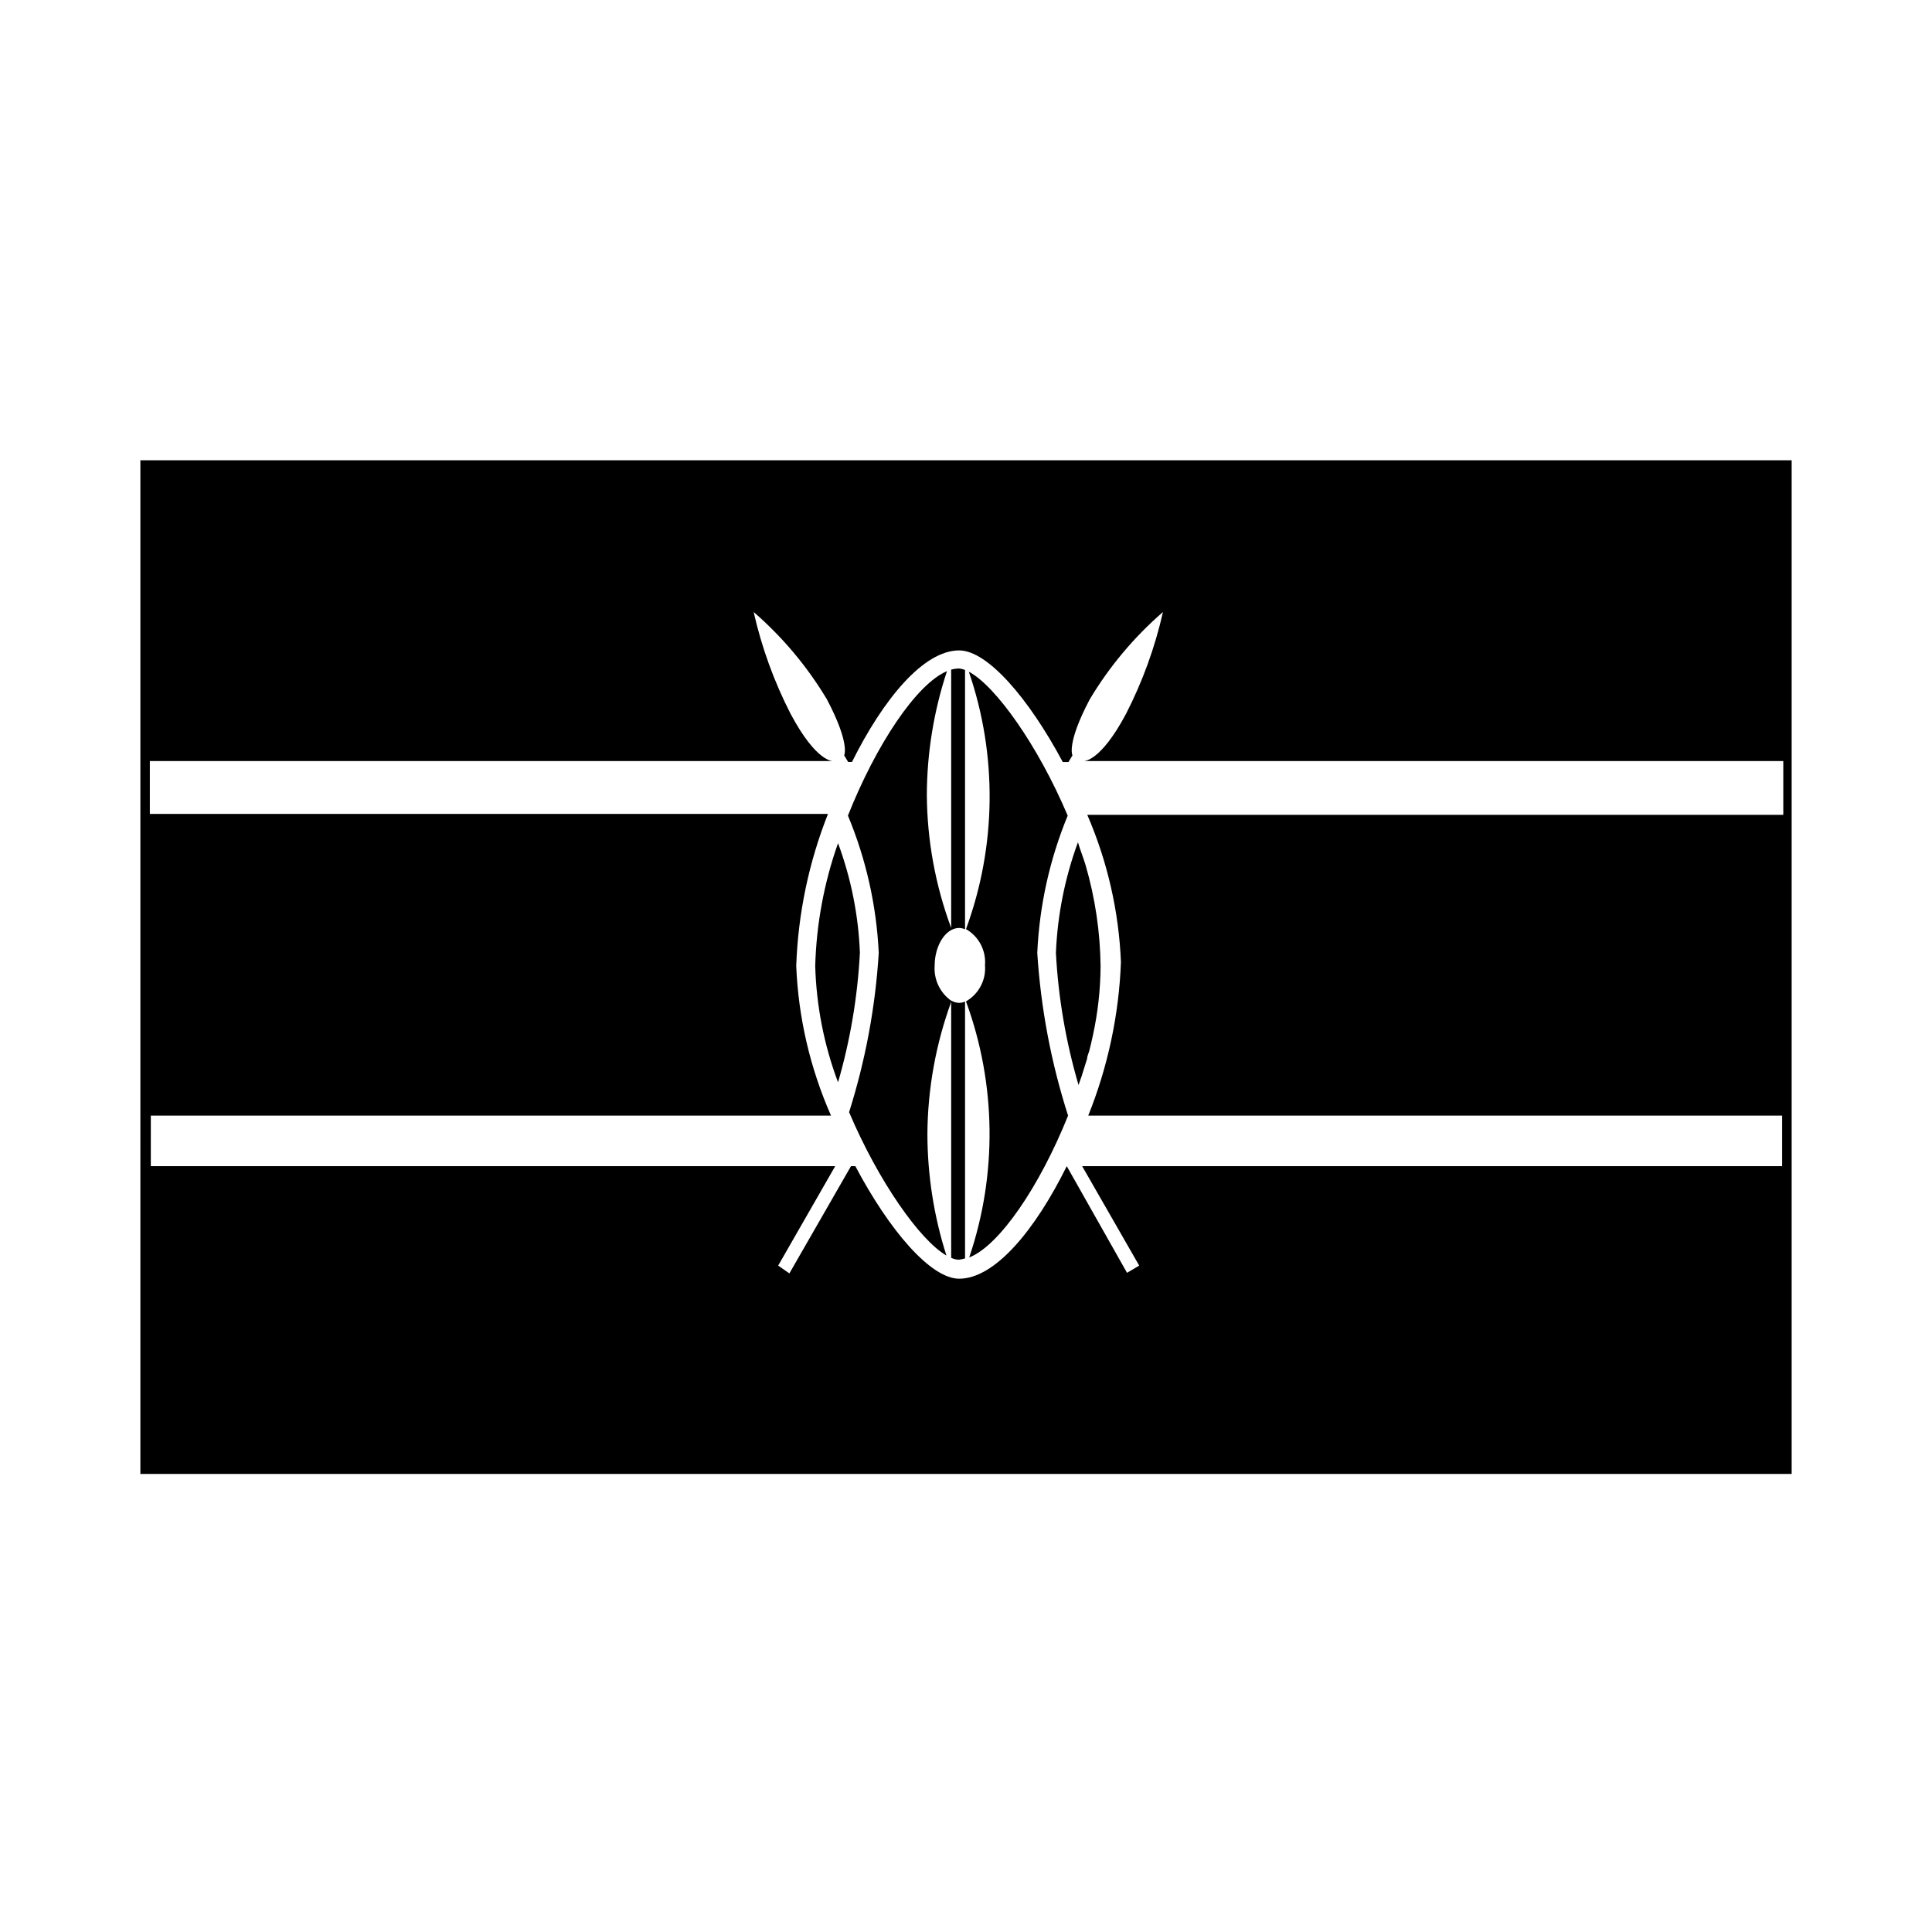
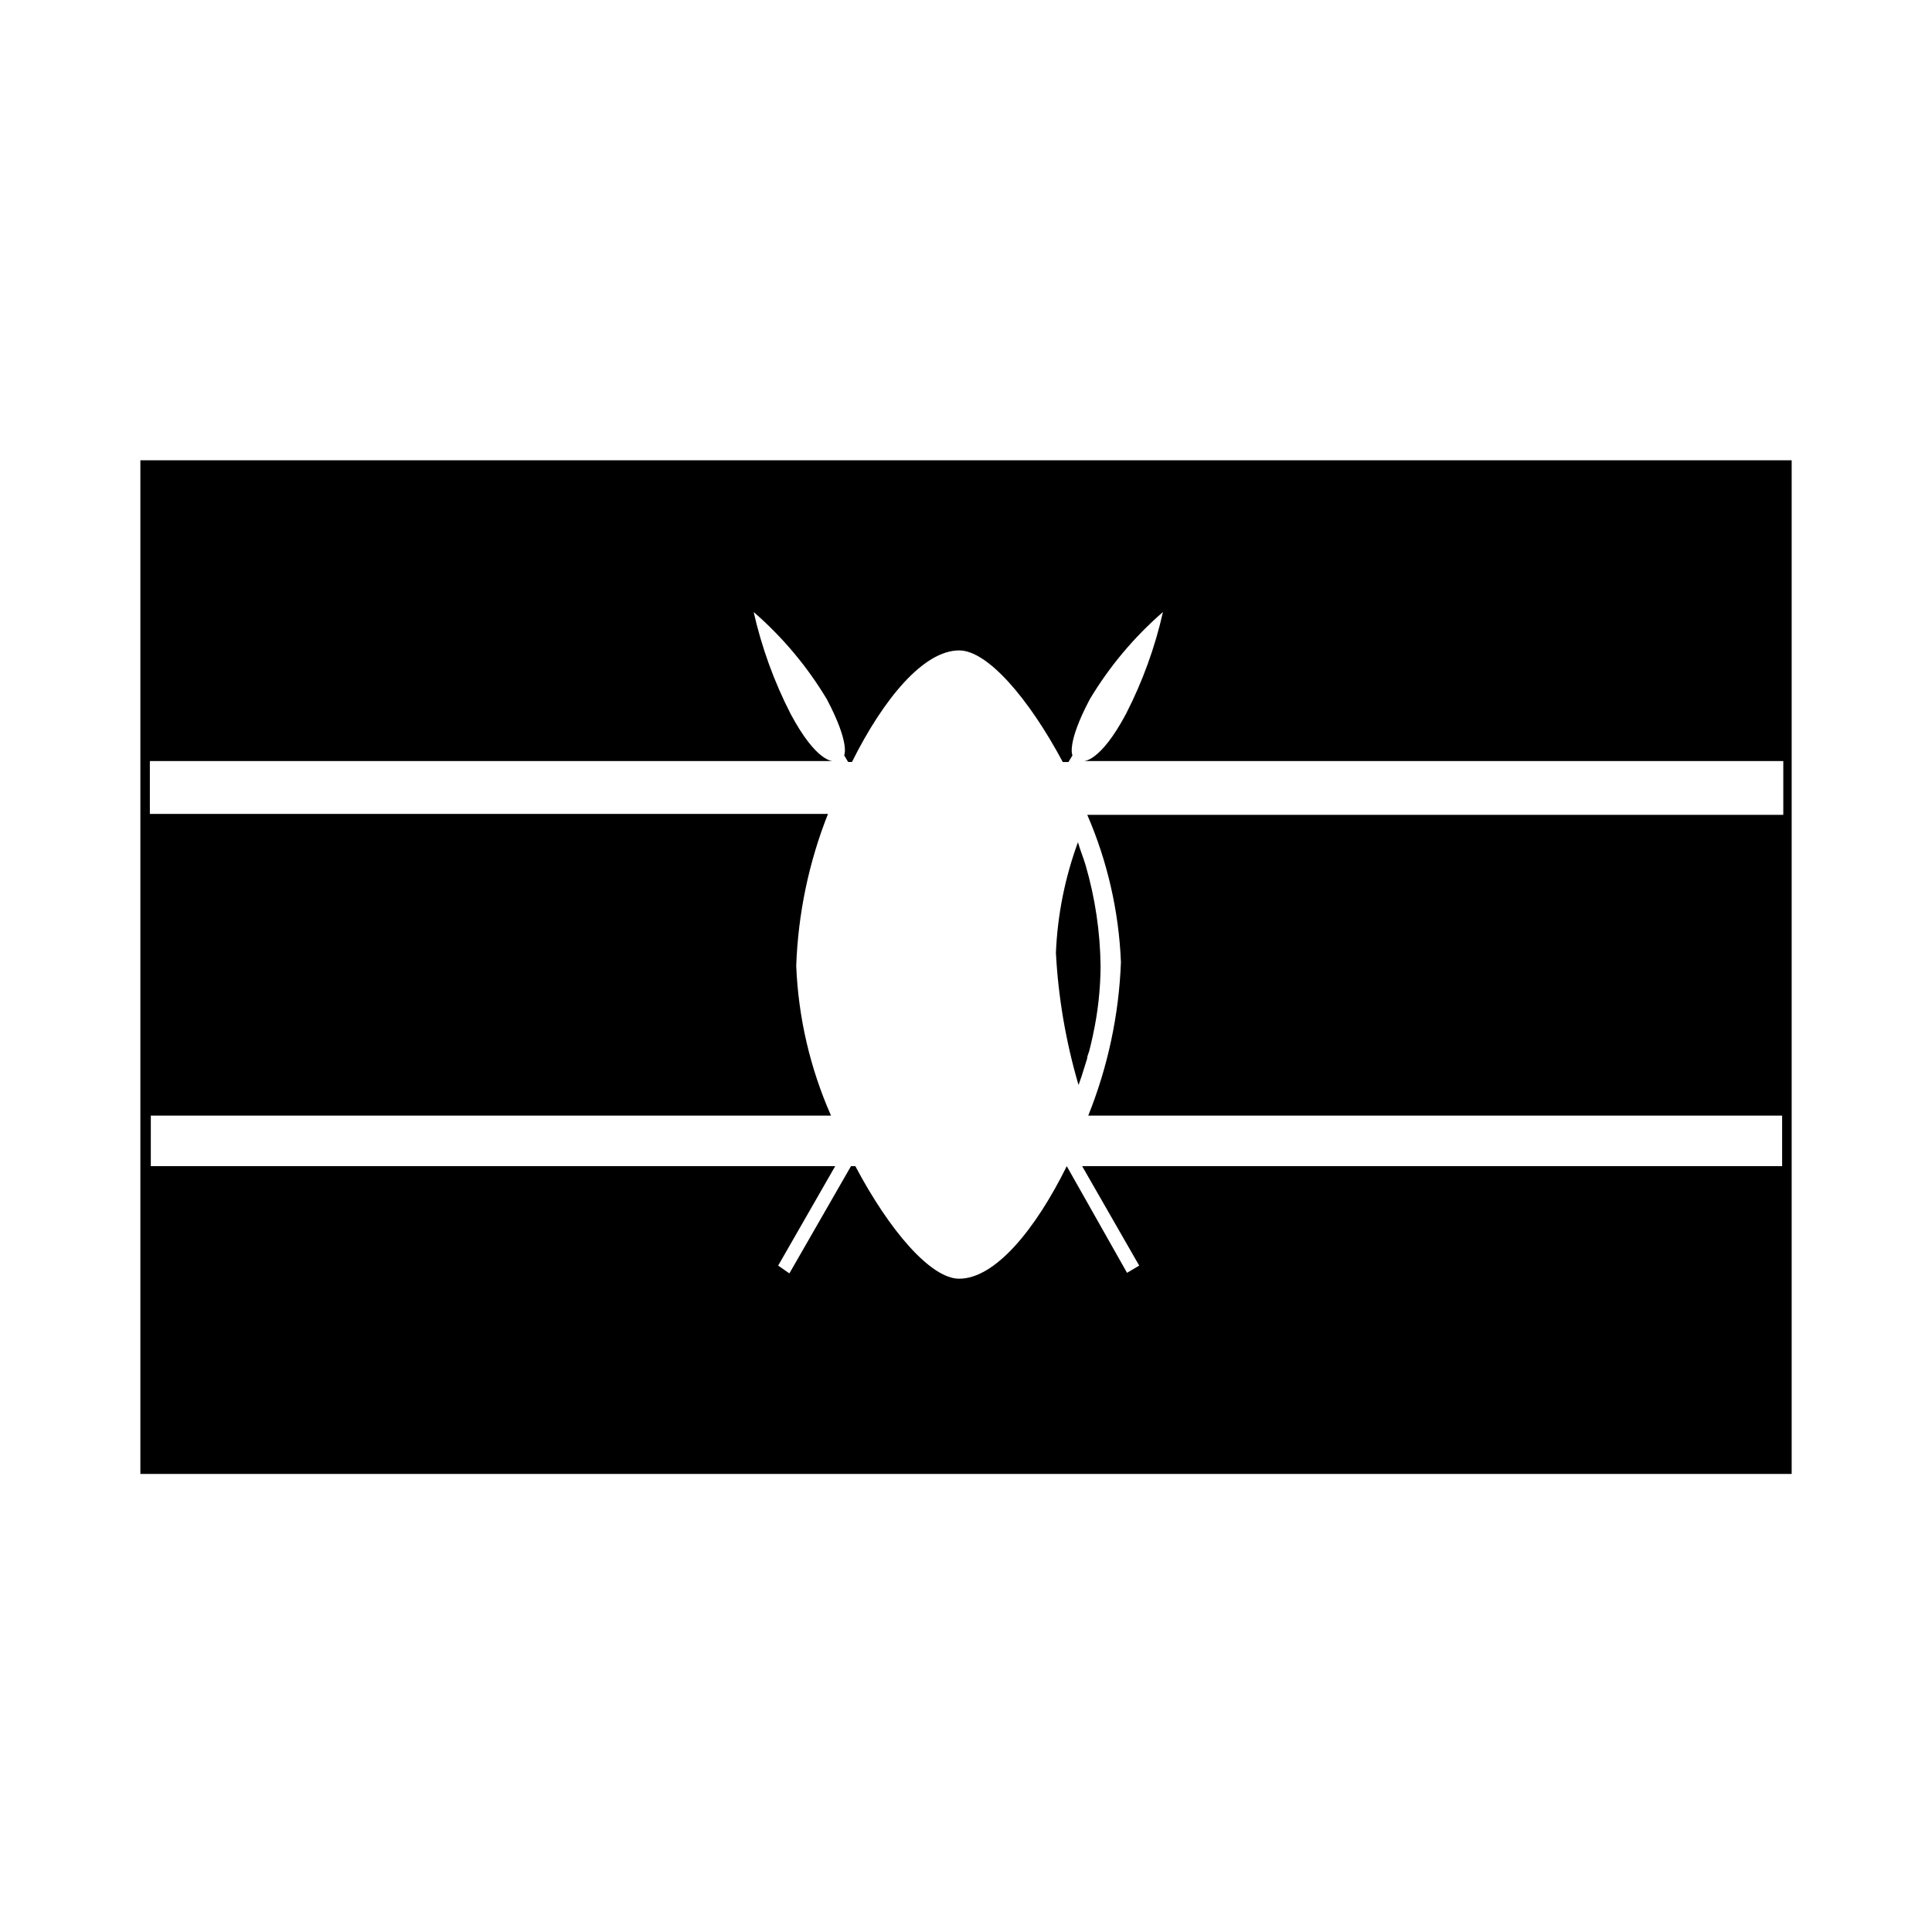
<svg xmlns="http://www.w3.org/2000/svg" fill="#000000" width="800px" height="800px" version="1.1" viewBox="144 144 512 512">
  <g>
    <path d="m181.2 265.98v268.63h437.61v-268.63zm259.86 132.96c-0.52 13.965-3.453 27.738-8.664 40.707h183.89v13.402h-185.5l15.113 26.348-3.223 1.914-15.973-28.262c-8.363 16.93-19.043 29.824-28.516 29.824-7.559 0-18.539-12.848-27.508-29.824h-1.16l-16.324 28.414-2.973-2.066 15.113-26.348h-181.37l0.004-13.402h180.26c-5.531-12.52-8.66-25.973-9.219-39.648 0.48-13.82 3.324-27.449 8.414-40.305h-179.71v-14.008h181.02s-4.383 0.352-11.234-12.543c-4.375-8.543-7.656-17.598-9.773-26.957 7.648 6.637 14.195 14.441 19.398 23.125 6.246 11.84 4.586 14.863 4.586 14.863l1.059 1.762 1.004 0.004c8.363-16.777 18.992-29.574 28.414-29.574 7.508 0 18.438 12.695 27.457 29.574h1.512l1.059-1.762s-1.664-3.023 4.586-14.863v-0.004c5.203-8.684 11.75-16.488 19.395-23.125-2.113 9.359-5.398 18.414-9.773 26.957-6.852 12.898-11.234 12.543-11.234 12.543h185.4v14.258h-184.45c5.34 12.34 8.363 25.559 8.918 38.996z" />
-     <path d="m366.09 367.45c-3.703 10.465-5.742 21.449-6.047 32.547 0.297 10.539 2.34 20.957 6.047 30.832 3.246-11.191 5.188-22.723 5.793-34.359-0.387-9.918-2.344-19.715-5.793-29.02z" />
    <path d="m429.67 367.2c-3.461 9.41-5.43 19.305-5.844 29.324 0.633 11.863 2.644 23.613 5.996 35.012 0.555-1.461 1.109-3.176 1.664-5.039l0.605-1.914c0-0.656 0.352-1.309 0.555-2.016 0.203-0.707 0.707-2.871 1.008-4.281h-0.004c1.305-5.992 1.98-12.102 2.016-18.234-0.105-9.074-1.441-18.094-3.981-26.805-0.605-2.016-1.461-4.082-2.016-6.047z" />
-     <path d="m426.95 360.15c-7.91-18.691-19.195-34.461-26.199-38.137v-0.004c7.602 22.148 7.332 46.242-0.754 68.215 3.394 1.945 5.359 5.676 5.035 9.574 0.324 3.898-1.641 7.629-5.035 9.574 8.023 21.859 8.328 45.805 0.855 67.863 8.012-3.125 18.691-18.895 26.199-37.586-4.488-13.984-7.227-28.469-8.164-43.125 0.562-12.5 3.289-24.809 8.062-36.375z" />
-     <path d="m396.07 409.17v68.164c0.613 0.301 1.281 0.473 1.965 0.504 0.582-0.047 1.156-0.168 1.711-0.352v-68.066c-0.492 0.219-1.023 0.34-1.562 0.355-0.742-0.023-1.469-0.23-2.113-0.605z" />
-     <path d="m396.07 321.45v68.469c-4.188-11.289-6.371-23.227-6.449-35.266 0.039-11.145 1.844-22.215 5.34-32.797-8.113 3.426-18.793 19.496-26.25 38.289 4.812 11.559 7.574 23.867 8.164 36.375-0.883 14.34-3.523 28.52-7.859 42.219 7.809 18.391 18.793 33.957 25.797 37.988h-0.004c-3.316-10.41-5.016-21.27-5.039-32.195 0.078-12.035 2.242-23.969 6.398-35.266-3.012-2.094-4.715-5.609-4.481-9.27 0-5.441 2.922-10.078 6.5-10.078h-0.004c0.539 0.016 1.07 0.137 1.562 0.352v-68.719c-0.547-0.219-1.125-0.352-1.711-0.402-0.664 0.031-1.324 0.133-1.965 0.301z" />
  </g>
</svg>